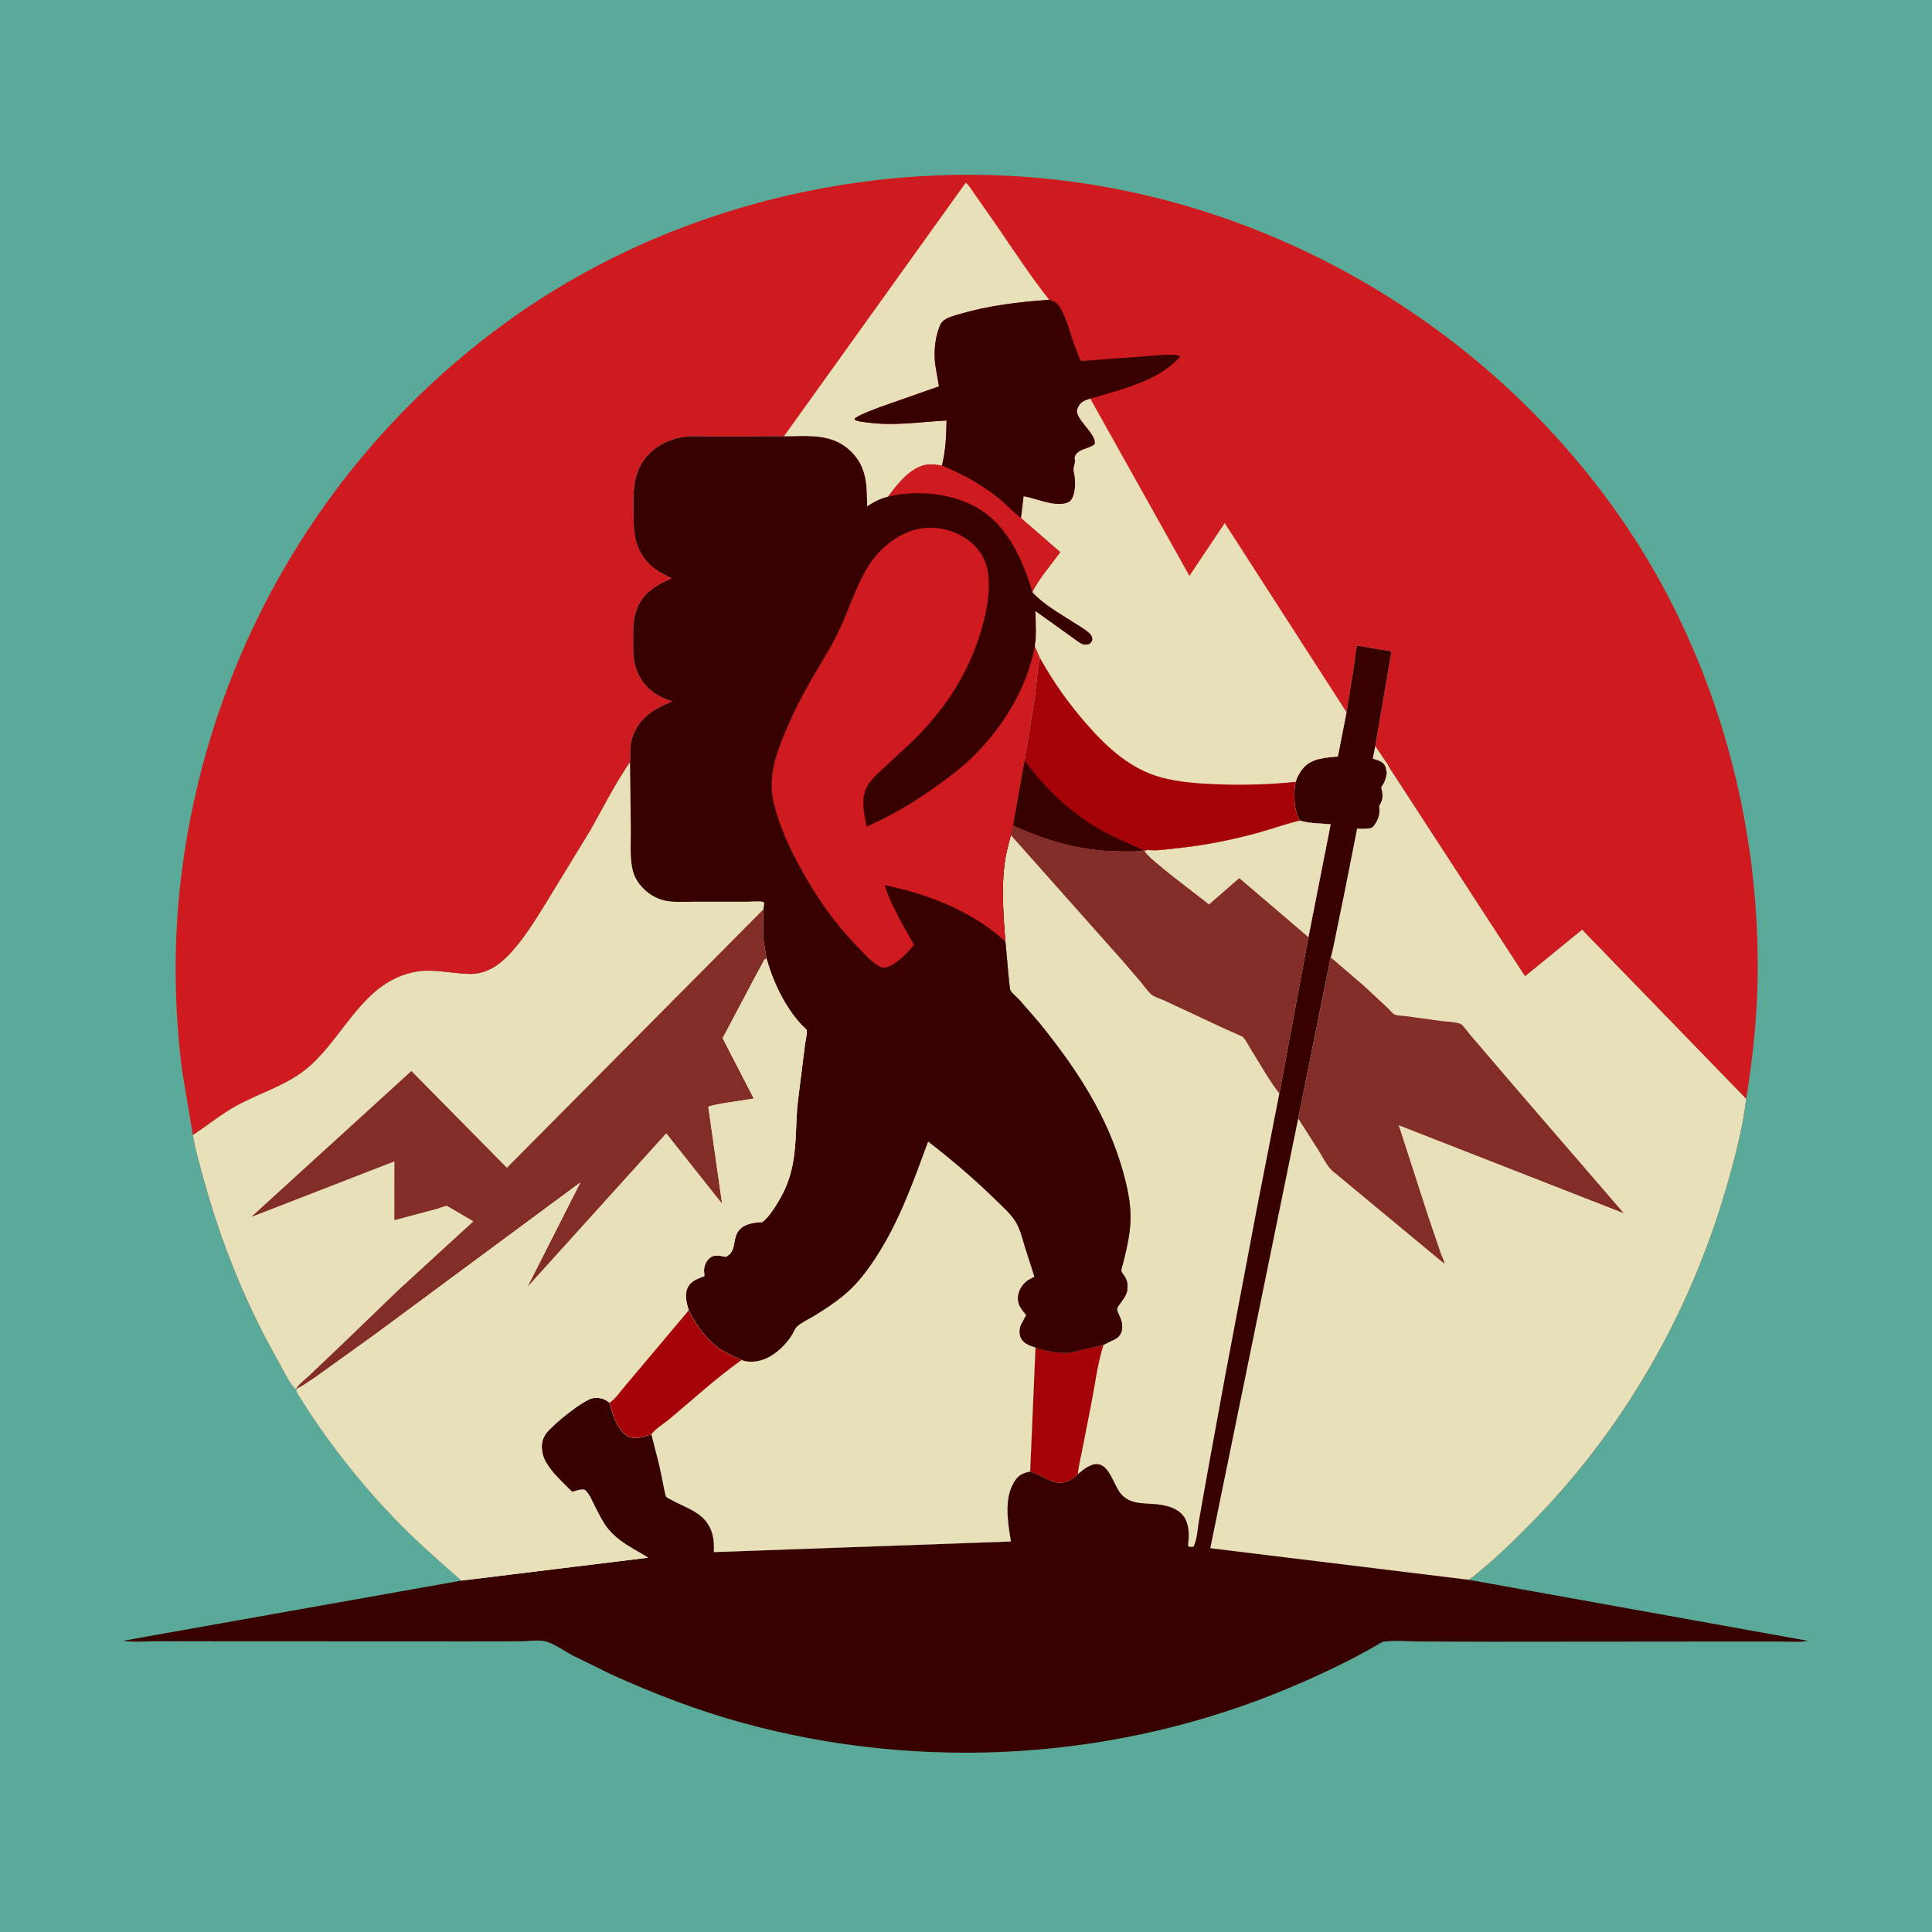
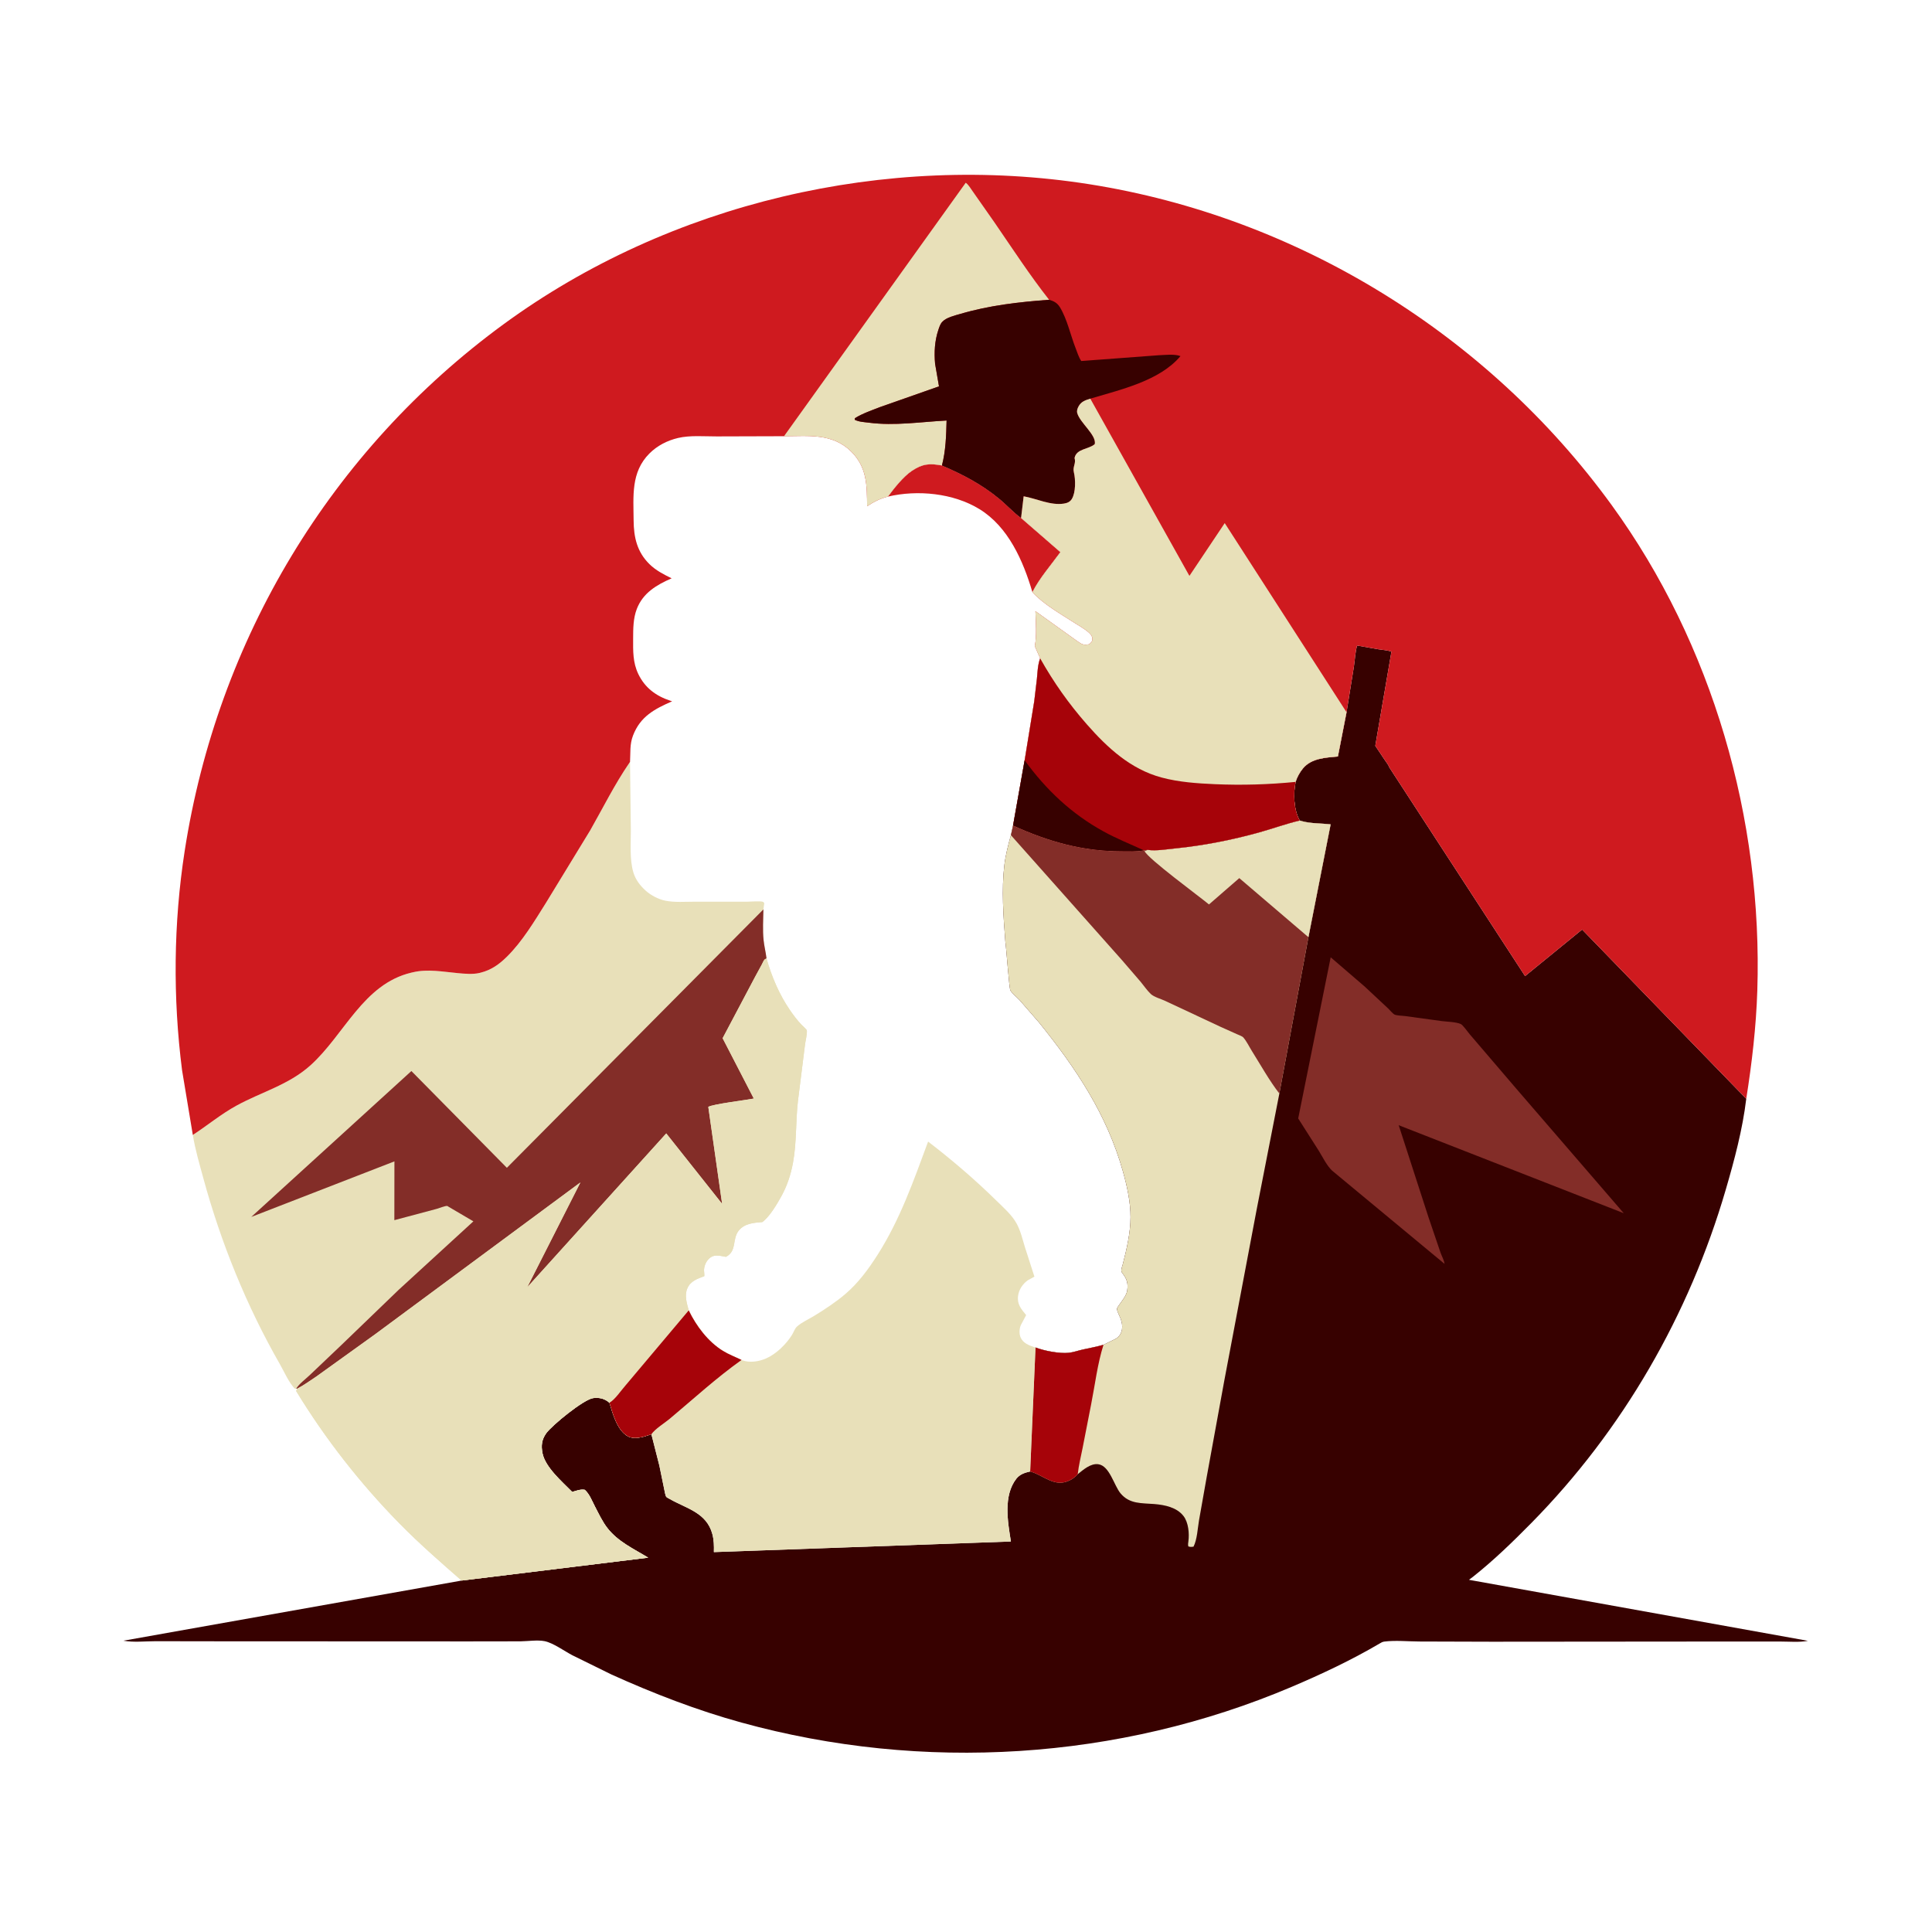
<svg xmlns="http://www.w3.org/2000/svg" version="1.1" style="display: block;" viewBox="0 0 2048 2048" width="1024" height="1024">
-   <path transform="translate(0,0)" fill="rgb(90,170,153)" d="M -0 -0 L 2048 0 L 2048 2048 L -0 2048 L -0 -0 z" />
  <path transform="translate(0,0)" fill="rgb(55,1,0)" d="M 1427.4 755.011 L 1435.16 706.773 C 1436.27 699.559 1436.55 691.219 1438.6 684.306 L 1460.66 688.179 C 1465.31 688.916 1470.58 689.215 1475 690.712 L 1457.87 790.6 L 1468.25 806.131 C 1469.58 808.132 1471.97 811.018 1472.58 813.254 L 1616.63 1034.7 L 1677.12 985.358 L 1851.1 1164.75 C 1847.2 1197.34 1838.53 1229.7 1829.35 1261.15 C 1790.62 1393.81 1720.31 1515.98 1623.22 1614.52 C 1603.64 1634.4 1583.26 1654.17 1561.37 1671.5 L 1557.84 1674.13 L 1557.26 1674.68 L 1916.45 1739.34 C 1907.42 1741.11 1896.99 1740.1 1887.72 1740.1 L 1832.09 1740.08 L 1581.71 1740.29 L 1504.51 1740.06 C 1492.74 1740 1479.12 1738.67 1467.5 1740.13 C 1465.38 1740.39 1464.05 1741.26 1462.26 1742.32 C 1432.54 1759.8 1400.77 1774.73 1369.06 1788.2 C 1185.8 1866.02 977.882 1878.86 786.008 1826 C 738.79 1812.99 692.711 1795.18 648.108 1775.01 L 606.589 1754.58 C 598.279 1750.21 586.319 1741.51 577.319 1739.7 C 569.922 1738.21 559.447 1739.79 551.773 1739.88 L 496.295 1739.96 L 230.583 1739.85 L 165 1739.75 C 153.953 1739.76 141.628 1741.18 130.816 1739.21 L 489.303 1675.46 L 687.082 1651.19 C 671.743 1641.79 654.94 1634.23 643.694 1619.59 C 638.436 1612.74 634.691 1604.68 630.71 1597.04 C 627.648 1591.17 624.888 1583.71 619.899 1579.27 C 615.285 1578.47 610.955 1580.25 606.552 1581.53 C 596.035 1570.85 577.925 1555.34 575.036 1540.37 C 573.5 1532.4 574.168 1526.13 578.98 1519.36 C 584.947 1510.96 619.104 1483.01 629 1482.01 C 635.778 1481.32 640.826 1482.52 646.044 1486.95 C 649.61 1498.77 654.387 1516.75 666.105 1522.79 C 671.147 1525.38 679.289 1524 684.5 1522.27 L 690.497 1520.37 L 698.978 1553.72 L 704.21 1579.25 C 704.627 1581.11 705.277 1585.42 706.3 1586.78 C 706.787 1587.42 709.273 1588.62 709.955 1589.01 C 727.655 1599.15 748.963 1603.32 755.104 1626.12 C 756.802 1632.43 756.938 1638.81 756.743 1645.29 L 1071.59 1634.05 C 1068.27 1613.21 1063.3 1585.46 1077.43 1567.44 C 1081.08 1562.78 1086.48 1561.04 1092 1559.83 L 1097.68 1428.4 C 1106.82 1431.9 1123.28 1435.1 1133 1434.01 C 1137.97 1433.45 1142.82 1431.66 1147.71 1430.58 C 1155.11 1428.95 1162.44 1427.61 1169.75 1425.53 L 1182.97 1419.02 C 1190.56 1414.17 1190.72 1405.28 1187.85 1397.67 C 1186.8 1394.89 1184.32 1390.51 1184.05 1387.68 C 1183.93 1386.45 1185.95 1383.9 1186.6 1382.94 C 1189.52 1378.64 1194.18 1373.24 1194.91 1368 C 1196.01 1360.2 1194.54 1355.64 1189.65 1349.5 C 1187.56 1346.88 1189.41 1343.19 1190.18 1340.23 C 1194.29 1324.4 1198.4 1306.62 1198.42 1290.23 C 1198.45 1274.18 1194.74 1257.41 1190.43 1242.02 C 1173.52 1181.65 1140.57 1132.3 1101.64 1084.15 L 1080.96 1060.33 C 1078.11 1057.25 1073.2 1053.36 1071.05 1049.91 C 1069.76 1047.84 1066.78 1005.33 1065.7 998.017 C 1063.67 971.742 1061.54 943.107 1064.68 916.955 C 1065.95 906.352 1068.75 895.59 1071.61 885.318 L 1073.88 875.06 C 1111.28 892.042 1147.44 902.338 1188.66 902.391 C 1196.17 902.401 1205.22 902.918 1212.54 901.369 L 1216.66 900.935 C 1225.71 902.151 1236.46 900.31 1245.54 899.386 C 1275.64 896.323 1304.93 890.631 1334.1 882.57 C 1348.71 878.531 1363 873.263 1377.75 869.784 C 1371.38 858.751 1370.78 841.145 1373.4 828.843 C 1374.93 823.866 1377.87 818.572 1381.21 814.558 C 1390.29 803.637 1405.15 803.214 1418.25 801.894 L 1427.4 755.011 z" />
  <path transform="translate(0,0)" fill="rgb(232,224,185)" d="M 1377.75 869.784 L 1379.59 870.342 C 1389.25 873.092 1400.53 872.682 1410.54 873.833 L 1386.99 993.463 L 1356.17 1159.2 L 1332.22 1281.6 L 1297.9 1463 L 1279.09 1566.02 L 1270.99 1611.76 C 1269.55 1620.13 1269.04 1632 1265.19 1639.5 C 1263.05 1639.82 1261.77 1639.97 1259.7 1639.29 C 1259.18 1637.28 1259.47 1635.94 1259.74 1633.92 C 1260.86 1625.6 1259.83 1613.89 1254.6 1607.1 C 1247.46 1597.81 1234.69 1595.26 1223.69 1594.35 C 1210.2 1593.24 1197.43 1594.54 1187.84 1583.05 C 1180.83 1574.65 1176.28 1553.71 1164.14 1552.13 C 1156.03 1551.07 1148.25 1558.07 1142.44 1562.71 C 1140.14 1565.38 1137.26 1567.57 1134.11 1569.15 C 1118.03 1577.22 1107.1 1564.29 1092.87 1560.08 L 1092 1559.83 L 1097.68 1428.4 C 1106.82 1431.9 1123.28 1435.1 1133 1434.01 C 1137.97 1433.45 1142.82 1431.66 1147.71 1430.58 C 1155.11 1428.95 1162.44 1427.61 1169.75 1425.53 L 1182.97 1419.02 C 1190.56 1414.17 1190.72 1405.28 1187.85 1397.67 C 1186.8 1394.89 1184.32 1390.51 1184.05 1387.68 C 1183.93 1386.45 1185.95 1383.9 1186.6 1382.94 C 1189.52 1378.64 1194.18 1373.24 1194.91 1368 C 1196.01 1360.2 1194.54 1355.64 1189.65 1349.5 C 1187.56 1346.88 1189.41 1343.19 1190.18 1340.23 C 1194.29 1324.4 1198.4 1306.62 1198.42 1290.23 C 1198.45 1274.18 1194.74 1257.41 1190.43 1242.02 C 1173.52 1181.65 1140.57 1132.3 1101.64 1084.15 L 1080.96 1060.33 C 1078.11 1057.25 1073.2 1053.36 1071.05 1049.91 C 1069.76 1047.84 1066.78 1005.33 1065.7 998.017 C 1063.67 971.742 1061.54 943.107 1064.68 916.955 C 1065.95 906.352 1068.75 895.59 1071.61 885.318 L 1073.88 875.06 C 1111.28 892.042 1147.44 902.338 1188.66 902.391 C 1196.17 902.401 1205.22 902.918 1212.54 901.369 L 1216.66 900.935 C 1225.71 902.151 1236.46 900.31 1245.54 899.386 C 1275.64 896.323 1304.93 890.631 1334.1 882.57 C 1348.71 878.531 1363 873.263 1377.75 869.784 z" />
  <path transform="translate(0,0)" fill="rgb(166,3,9)" d="M 1097.68 1428.4 C 1106.82 1431.9 1123.28 1435.1 1133 1434.01 C 1137.97 1433.45 1142.82 1431.66 1147.71 1430.58 C 1155.11 1428.95 1162.44 1427.61 1169.75 1425.53 C 1163.38 1445.55 1160.74 1468.04 1156.65 1488.67 L 1147.64 1534.76 C 1145.81 1544.03 1143.5 1553.31 1142.44 1562.71 C 1140.14 1565.38 1137.26 1567.57 1134.11 1569.15 C 1118.03 1577.22 1107.1 1564.29 1092.87 1560.08 L 1092 1559.83 L 1097.68 1428.4 z" />
  <path transform="translate(0,0)" fill="rgb(131,45,40)" d="M 1377.75 869.784 L 1379.59 870.342 C 1389.25 873.092 1400.53 872.682 1410.54 873.833 L 1386.99 993.463 L 1356.17 1159.2 C 1345.54 1145.5 1336.41 1129.03 1327.15 1114.27 C 1324.31 1109.74 1321.37 1103.59 1317.87 1099.64 C 1316.79 1098.42 1312.69 1096.95 1311.21 1096.27 L 1294.24 1088.66 L 1235.2 1061.01 C 1230.82 1058.94 1223.29 1056.9 1219.89 1053.68 C 1216.01 1050.02 1212.63 1044.99 1209.19 1040.83 L 1189.49 1017.96 L 1071.61 885.318 L 1073.88 875.06 C 1111.28 892.042 1147.44 902.338 1188.66 902.391 C 1196.17 902.401 1205.22 902.918 1212.54 901.369 L 1216.66 900.935 C 1225.71 902.151 1236.46 900.31 1245.54 899.386 C 1275.64 896.323 1304.93 890.631 1334.1 882.57 C 1348.71 878.531 1363 873.263 1377.75 869.784 z" />
  <path transform="translate(0,0)" fill="rgb(232,224,185)" d="M 1377.75 869.784 L 1379.59 870.342 C 1389.25 873.092 1400.53 872.682 1410.54 873.833 L 1386.99 993.463 L 1313.7 930.843 L 1281.56 958.746 C 1270.99 949.954 1217.08 910.448 1213.28 902.23 L 1216.66 900.935 C 1225.71 902.151 1236.46 900.31 1245.54 899.386 C 1275.64 896.323 1304.93 890.631 1334.1 882.57 C 1348.71 878.531 1363 873.263 1377.75 869.784 z" />
-   <path transform="translate(0,0)" fill="rgb(232,224,185)" d="M 1457.87 790.6 L 1468.25 806.131 C 1469.58 808.132 1471.97 811.018 1472.58 813.254 L 1616.63 1034.7 L 1677.12 985.358 L 1851.1 1164.75 C 1847.2 1197.34 1838.53 1229.7 1829.35 1261.15 C 1790.62 1393.81 1720.31 1515.98 1623.22 1614.52 C 1603.64 1634.4 1583.26 1654.17 1561.37 1671.5 L 1557.84 1674.13 L 1557.26 1674.68 L 1282.93 1641.16 L 1376.14 1185.6 L 1410.59 1014.78 C 1412.61 1009.14 1413.44 1002.54 1414.84 996.675 L 1425.39 945.149 L 1438.59 878.326 C 1442.05 878.449 1452.93 879.049 1455.16 876.622 C 1460.26 871.075 1463.15 863.277 1462.11 855.965 L 1461.88 854.5 L 1462.43 853.6 C 1466.57 846.191 1465.93 842.317 1464.06 834.5 C 1467.83 829.461 1468.99 825.446 1469.99 819.273 C 1469.56 817.035 1469.21 814.14 1468.26 812.089 C 1466.15 807.533 1461.22 806.127 1456.82 804.772 L 1455.14 804.264 L 1457.87 790.6 z" />
  <path transform="translate(0,0)" fill="rgb(131,45,40)" d="M 1410.59 1014.78 L 1446.83 1045.96 L 1471.49 1069.01 C 1473.13 1070.55 1476.46 1074.65 1478.36 1075.5 C 1480.92 1076.65 1486.18 1076.61 1489.22 1077.04 L 1528.31 1082.39 C 1533.88 1083.1 1543.29 1083.25 1548.36 1085.44 C 1550.78 1086.5 1556.04 1094.17 1558.27 1096.71 L 1607.48 1154.23 L 1721.23 1286.04 L 1482.68 1192.77 L 1514.23 1290.25 L 1527.06 1327.99 C 1528.24 1331.37 1531 1336.28 1531.24 1339.73 L 1412.13 1240.96 C 1406.32 1235.45 1402.26 1226.82 1398.05 1220 L 1376.14 1185.6 L 1410.59 1014.78 z" />
-   <path transform="translate(0,0)" fill="rgb(55,1,0)" d="M 831.074 462.407 C 856.807 462.365 882.359 458.902 902.29 478.654 C 919.22 495.433 918.947 514.533 919.196 536.621 C 926.444 531.852 932.738 528.574 941.252 526.415 C 947.699 517.677 957.452 505.31 966.484 499.233 C 977.903 491.549 985.379 491.009 998.49 493.415 C 1020.52 502.836 1040.03 513.006 1058.75 528.271 C 1066.8 534.831 1074.12 542.982 1082.37 549.094 L 1124.04 585.294 C 1114.18 598.851 1101.98 612.783 1094.38 627.677 L 1095.09 628.471 C 1106.57 640.706 1124.35 650.827 1138.42 659.86 C 1143.6 663.184 1149.56 666.421 1154.17 670.5 C 1156.28 672.365 1158 674.525 1157.98 677.5 C 1157.96 680.269 1156.33 681.284 1154.5 682.977 C 1149.22 683.914 1147.44 683.486 1142.92 680.322 L 1097.6 647.87 C 1097.97 659.763 1099.21 673.289 1096.94 684.948 L 1102.6 697.864 C 1100.03 704.858 1099.85 712.232 1099.16 719.588 L 1096.32 743.5 L 1086.15 805.95 L 1073.88 875.06 L 1071.61 885.318 C 1068.75 895.59 1065.95 906.352 1064.68 916.955 C 1061.54 943.107 1063.67 971.742 1065.7 998.017 C 1066.78 1005.33 1069.76 1047.84 1071.05 1049.91 C 1073.2 1053.36 1078.11 1057.25 1080.96 1060.33 L 1101.64 1084.15 C 1140.57 1132.3 1173.52 1181.65 1190.43 1242.02 C 1194.74 1257.41 1198.45 1274.18 1198.42 1290.23 C 1198.4 1306.62 1194.29 1324.4 1190.18 1340.23 C 1189.41 1343.19 1187.56 1346.88 1189.65 1349.5 C 1194.54 1355.64 1196.01 1360.2 1194.91 1368 C 1194.18 1373.24 1189.52 1378.64 1186.6 1382.94 C 1185.95 1383.9 1183.93 1386.45 1184.05 1387.68 C 1184.32 1390.51 1186.8 1394.89 1187.85 1397.67 C 1190.72 1405.28 1190.56 1414.17 1182.97 1419.02 L 1169.75 1425.53 C 1162.44 1427.61 1155.11 1428.95 1147.71 1430.58 C 1142.82 1431.66 1137.97 1433.45 1133 1434.01 C 1123.28 1435.1 1106.82 1431.9 1097.68 1428.4 L 1092 1559.83 C 1086.48 1561.04 1081.08 1562.78 1077.43 1567.44 C 1063.3 1585.46 1068.27 1613.21 1071.59 1634.05 L 756.743 1645.29 C 756.938 1638.81 756.802 1632.43 755.104 1626.12 C 748.963 1603.32 727.655 1599.15 709.955 1589.01 C 709.273 1588.62 706.787 1587.42 706.3 1586.78 C 705.277 1585.42 704.627 1581.11 704.21 1579.25 L 698.978 1553.72 L 690.497 1520.37 L 684.5 1522.27 C 679.289 1524 671.147 1525.38 666.105 1522.79 C 654.387 1516.75 649.61 1498.77 646.044 1486.95 C 640.826 1482.52 635.778 1481.32 629 1482.01 C 619.104 1483.01 584.947 1510.96 578.98 1519.36 C 574.168 1526.13 573.5 1532.4 575.036 1540.37 C 577.925 1555.34 596.035 1570.85 606.552 1581.53 C 610.955 1580.25 615.285 1578.47 619.899 1579.27 C 624.888 1583.71 627.648 1591.17 630.71 1597.04 C 634.691 1604.68 638.436 1612.74 643.694 1619.59 C 654.94 1634.23 671.743 1641.79 687.082 1651.19 L 489.303 1675.46 C 466.852 1655.86 444.189 1636.08 423.309 1614.79 C 381.782 1572.45 344.749 1525.15 313.922 1474.52 L 314.898 1472.14 L 314.065 1471.97 L 312.838 1472.25 C 306.854 1466.95 300.792 1453.23 296.731 1446.15 C 261.439 1384.62 234.107 1317.2 215.506 1248.82 C 211.416 1233.78 206.9 1218.49 204.394 1203.1 C 220.013 1192.93 234.223 1181.02 250.668 1172.02 C 277.413 1157.38 306.172 1150 329.246 1129.17 C 365.044 1096.87 384.989 1043.19 435.894 1031.08 L 437.853 1030.63 C 453.481 1026.94 469.721 1030.13 485.468 1031.57 C 492.553 1032.23 501.198 1033.01 508.193 1031.4 L 509.5 1031.06 C 520.718 1028.29 529.219 1022.16 537.335 1014.15 C 553.871 997.832 566.728 976.19 579.023 956.596 L 625.625 880.246 C 639.194 856.384 651.701 831.121 667.247 808.53 L 667.852 807.667 C 668.46 797.712 667.374 789.174 671.056 779.601 C 678.865 759.302 694.048 751.507 712.484 743.409 L 710.68 742.831 C 695.373 737.808 683.669 729.146 676.624 714.482 C 670.762 702.28 671.085 690.074 671.147 676.91 C 671.198 666.328 671.18 655.532 675.047 645.5 C 681.637 628.407 696.111 619.956 711.972 613.044 C 703.588 608.936 695.198 604.655 688.478 598.042 C 675.274 585.049 671.794 569.546 671.664 551.617 C 671.477 525.92 668.646 500.459 688.432 480.701 C 696.748 472.396 707.281 467.006 718.659 464.295 C 731.47 461.242 746.687 462.674 759.822 462.616 L 831.074 462.407 z" />
  <path transform="translate(0,0)" fill="rgb(207,26,31)" d="M 941.252 526.415 C 947.699 517.677 957.452 505.31 966.484 499.233 C 977.903 491.549 985.379 491.009 998.49 493.415 C 1020.52 502.836 1040.03 513.006 1058.75 528.271 C 1066.8 534.831 1074.12 542.982 1082.37 549.094 L 1124.04 585.294 C 1114.18 598.851 1101.98 612.783 1094.38 627.677 C 1084.63 594.563 1068.86 558.464 1038.27 539.694 C 1010.47 522.637 972.515 519.076 941.252 526.415 z" />
-   <path transform="translate(0,0)" fill="rgb(207,26,31)" d="M 1065.7 998.017 C 1031.16 966.023 983.073 947.429 937.579 938.264 C 945.571 961.396 956.776 980.277 968.8 1001.39 C 962.572 1009.81 950.587 1021.77 940.538 1025.18 C 936.429 1026.57 933.524 1025.19 930 1023.05 C 922.472 1018.49 915.683 1010.43 909.536 1004.16 C 884.733 978.866 865.64 951.335 848.637 920.286 C 837.081 899.183 826.431 876.3 820.601 852.862 C 813.954 826.132 820.972 803.892 831.031 779.168 C 839.569 758.182 849.923 737.999 861.184 718.355 C 869.644 703.596 878.957 689.314 886.637 674.117 C 898.672 650.303 905.719 624.554 919.638 601.471 C 930.983 582.658 950.142 566.21 971.85 561.089 C 989.435 556.94 1008.17 560.704 1023.33 570.43 C 1035.11 577.98 1044.17 590.315 1046.79 604.143 C 1050.15 621.829 1046.93 642.917 1042.38 660.092 C 1029.44 708.983 1005.34 747.663 969.727 783.419 L 940.544 810.677 C 933.357 817.191 925.331 823.912 920.063 832.124 C 911.861 844.909 915.811 862.427 918.775 876.238 C 941.933 865.907 963.538 853.668 984.35 839.186 C 999.397 828.716 1014.48 818.01 1027.86 805.43 C 1061.25 774.015 1088.77 730.54 1096.94 684.948 L 1102.6 697.864 C 1100.03 704.858 1099.85 712.232 1099.16 719.588 L 1096.32 743.5 L 1086.15 805.95 L 1073.88 875.06 L 1071.61 885.318 C 1068.75 895.59 1065.95 906.352 1064.68 916.955 C 1061.54 943.107 1063.67 971.742 1065.7 998.017 z" />
  <path transform="translate(0,0)" fill="rgb(232,224,185)" d="M 786.055 1441.62 L 786.871 1441.97 C 794.803 1444.83 804.403 1443.34 812 1440.04 C 822.787 1435.35 833.591 1424.77 839.703 1414.77 C 841.331 1412.11 842.515 1408.29 844.828 1406.21 C 849.867 1401.68 857.494 1398.27 863.295 1394.73 C 874.551 1387.87 886.165 1380.16 896.176 1371.63 C 909.87 1359.95 920.692 1345.18 930.304 1330.08 C 954.203 1292.52 968.472 1251.57 983.83 1210.13 C 1008.96 1229.4 1033.75 1250.61 1056.3 1272.79 C 1063.62 1279.99 1072.75 1287.93 1077.68 1297.03 C 1081.82 1304.67 1083.86 1313.46 1086.37 1321.72 L 1096.52 1353.29 L 1089.5 1357.16 C 1084.11 1361.02 1080.16 1366.86 1079.23 1373.5 C 1077.96 1382.57 1082.42 1387.5 1087.76 1394.05 L 1082.14 1404.64 C 1080.47 1408.52 1080.19 1414.1 1082 1418 C 1084.68 1423.79 1090.64 1426.16 1096.29 1427.97 L 1097.68 1428.4 L 1092 1559.83 C 1086.48 1561.04 1081.08 1562.78 1077.43 1567.44 C 1063.3 1585.46 1068.27 1613.21 1071.59 1634.05 L 756.743 1645.29 C 756.938 1638.81 756.802 1632.43 755.104 1626.12 C 748.963 1603.32 727.655 1599.15 709.955 1589.01 C 709.273 1588.62 706.787 1587.42 706.3 1586.78 C 705.277 1585.42 704.627 1581.11 704.21 1579.25 L 698.978 1553.72 L 690.497 1520.37 C 694.383 1514.66 704.514 1508.51 710 1503.91 C 735.1 1482.89 759.332 1460.63 786.055 1441.62 z" />
  <path transform="translate(0,0)" fill="rgb(232,224,185)" d="M 204.394 1203.1 C 220.013 1192.93 234.223 1181.02 250.668 1172.02 C 277.413 1157.38 306.172 1150 329.246 1129.17 C 365.044 1096.87 384.989 1043.19 435.894 1031.08 L 437.853 1030.63 C 453.481 1026.94 469.721 1030.13 485.468 1031.57 C 492.553 1032.23 501.198 1033.01 508.193 1031.4 L 509.5 1031.06 C 520.718 1028.29 529.219 1022.16 537.335 1014.15 C 553.871 997.832 566.728 976.19 579.023 956.596 L 625.625 880.246 C 639.194 856.384 651.701 831.121 667.247 808.53 L 667.852 807.667 L 668.716 879.852 C 668.817 894.218 667.286 910.998 671.407 924.835 C 673.651 932.372 678.573 938.841 684.362 944.043 C 689.839 948.966 697.632 953.152 704.863 954.682 C 714.928 956.811 726.727 955.812 737.045 955.826 L 792.176 955.831 C 795.268 955.831 806.71 954.859 809 956.057 C 809.544 956.341 809.763 957.019 810.144 957.5 L 809.241 963.998 C 809.09 974.728 808.332 985.917 809.443 996.591 C 810.126 1003.16 811.805 1009.53 812.539 1016.03 C 818.002 1035.32 826.121 1054.42 837.518 1070.99 C 841.161 1076.28 845.054 1081.43 849.465 1086.11 C 850.198 1086.88 855.108 1091.37 855.226 1092.03 C 855.861 1095.59 853.803 1103.43 853.358 1107.23 L 845.865 1166.99 C 843.326 1188.84 844.613 1210.98 840.586 1232.65 C 838.258 1245.18 834.389 1257.09 828.172 1268.24 C 823.457 1276.7 815.902 1289.67 808.077 1295.47 C 799.125 1296.12 789.323 1296.86 783.185 1304.36 C 775.834 1313.34 781.49 1326.18 769.5 1332.31 C 764.217 1331.49 758.142 1329.48 753.427 1332.74 C 749.267 1335.62 746.796 1340.47 746.341 1345.5 C 746.188 1347.19 746.516 1348.83 746.603 1350.5 L 746.612 1352.79 C 739.22 1355.55 731.953 1357.88 728.579 1365.79 C 725.387 1373.27 728.055 1381.63 730.074 1389.06 C 738.01 1405.55 750.56 1422.27 766.328 1431.97 C 772.666 1435.87 779.431 1438.34 786.055 1441.62 C 759.332 1460.63 735.1 1482.89 710 1503.91 C 704.514 1508.51 694.383 1514.66 690.497 1520.37 L 684.5 1522.27 C 679.289 1524 671.147 1525.38 666.105 1522.79 C 654.387 1516.75 649.61 1498.77 646.044 1486.95 C 640.826 1482.52 635.778 1481.32 629 1482.01 C 619.104 1483.01 584.947 1510.96 578.98 1519.36 C 574.168 1526.13 573.5 1532.4 575.036 1540.37 C 577.925 1555.34 596.035 1570.85 606.552 1581.53 C 610.955 1580.25 615.285 1578.47 619.899 1579.27 C 624.888 1583.71 627.648 1591.17 630.71 1597.04 C 634.691 1604.68 638.436 1612.74 643.694 1619.59 C 654.94 1634.23 671.743 1641.79 687.082 1651.19 L 489.303 1675.46 C 466.852 1655.86 444.189 1636.08 423.309 1614.79 C 381.782 1572.45 344.749 1525.15 313.922 1474.52 L 314.898 1472.14 L 314.065 1471.97 L 312.838 1472.25 C 306.854 1466.95 300.792 1453.23 296.731 1446.15 C 261.439 1384.62 234.107 1317.2 215.506 1248.82 C 211.416 1233.78 206.9 1218.49 204.394 1203.1 z" />
  <path transform="translate(0,0)" fill="rgb(131,45,40)" d="M 314.065 1471.97 C 316.881 1467.06 323.9 1461.92 328.114 1457.89 L 361.954 1425.71 L 422.656 1367.21 L 501.81 1294.67 L 475.485 1279.2 C 474.977 1278.92 474.538 1278.41 473.96 1278.36 C 471.767 1278.16 465.551 1280.74 463.167 1281.37 L 418.026 1293.43 L 418.11 1231.1 L 266.353 1290 L 436.085 1135.34 L 537.305 1237.92 L 809.241 963.998 C 809.09 974.728 808.332 985.917 809.443 996.591 C 810.126 1003.16 811.805 1009.53 812.539 1016.03 C 811.859 1016.39 811.06 1016.59 810.5 1017.12 C 809.513 1018.05 808.333 1021 807.643 1022.25 L 800.597 1035.18 L 766.013 1100.55 L 799.066 1164.52 C 791.124 1166.11 755.102 1170.45 750.833 1173.35 L 765.474 1276.12 L 706.246 1201.47 L 558.884 1364.56 L 615.271 1253.4 L 397.782 1414.29 L 335.408 1459.13 C 328.786 1463.46 321.924 1468.55 314.898 1472.14 L 314.065 1471.97 z" />
  <path transform="translate(0,0)" fill="rgb(232,224,185)" d="M 314.898 1472.14 C 321.924 1468.55 328.786 1463.46 335.408 1459.13 L 397.782 1414.29 L 615.271 1253.4 L 558.884 1364.56 L 706.246 1201.47 L 765.474 1276.12 L 750.833 1173.35 C 755.102 1170.45 791.124 1166.11 799.066 1164.52 L 766.013 1100.55 L 800.597 1035.18 L 807.643 1022.25 C 808.333 1021 809.513 1018.05 810.5 1017.12 C 811.06 1016.59 811.859 1016.39 812.539 1016.03 C 818.002 1035.32 826.121 1054.42 837.518 1070.99 C 841.161 1076.28 845.054 1081.43 849.465 1086.11 C 850.198 1086.88 855.108 1091.37 855.226 1092.03 C 855.861 1095.59 853.803 1103.43 853.358 1107.23 L 845.865 1166.99 C 843.326 1188.84 844.613 1210.98 840.586 1232.65 C 838.258 1245.18 834.389 1257.09 828.172 1268.24 C 823.457 1276.7 815.902 1289.67 808.077 1295.47 C 799.125 1296.12 789.323 1296.86 783.185 1304.36 C 775.834 1313.34 781.49 1326.18 769.5 1332.31 C 764.217 1331.49 758.142 1329.48 753.427 1332.74 C 749.267 1335.62 746.796 1340.47 746.341 1345.5 C 746.188 1347.19 746.516 1348.83 746.603 1350.5 L 746.612 1352.79 C 739.22 1355.55 731.953 1357.88 728.579 1365.79 C 725.387 1373.27 728.055 1381.63 730.074 1389.06 C 738.01 1405.55 750.56 1422.27 766.328 1431.97 C 772.666 1435.87 779.431 1438.34 786.055 1441.62 C 759.332 1460.63 735.1 1482.89 710 1503.91 C 704.514 1508.51 694.383 1514.66 690.497 1520.37 L 684.5 1522.27 C 679.289 1524 671.147 1525.38 666.105 1522.79 C 654.387 1516.75 649.61 1498.77 646.044 1486.95 C 640.826 1482.52 635.778 1481.32 629 1482.01 C 619.104 1483.01 584.947 1510.96 578.98 1519.36 C 574.168 1526.13 573.5 1532.4 575.036 1540.37 C 577.925 1555.34 596.035 1570.85 606.552 1581.53 C 610.955 1580.25 615.285 1578.47 619.899 1579.27 C 624.888 1583.71 627.648 1591.17 630.71 1597.04 C 634.691 1604.68 638.436 1612.74 643.694 1619.59 C 654.94 1634.23 671.743 1641.79 687.082 1651.19 L 489.303 1675.46 C 466.852 1655.86 444.189 1636.08 423.309 1614.79 C 381.782 1572.45 344.749 1525.15 313.922 1474.52 L 314.898 1472.14 z" />
  <path transform="translate(0,0)" fill="rgb(166,3,9)" d="M 646.044 1486.95 C 651.956 1483.62 658.175 1474.19 662.901 1468.83 L 730.074 1389.06 C 738.01 1405.55 750.56 1422.27 766.328 1431.97 C 772.666 1435.87 779.431 1438.34 786.055 1441.62 C 759.332 1460.63 735.1 1482.89 710 1503.91 C 704.514 1508.51 694.383 1514.66 690.497 1520.37 L 684.5 1522.27 C 679.289 1524 671.147 1525.38 666.105 1522.79 C 654.387 1516.75 649.61 1498.77 646.044 1486.95 z" />
  <path transform="translate(0,0)" fill="rgb(207,26,31)" d="M 204.394 1203.1 L 192.986 1134.46 C 183.178 1057.57 183.881 978.865 195.743 902.225 C 230.431 678.112 350.765 477.499 534.078 343.5 C 710.108 214.824 939.492 161.377 1154.59 195.254 C 1375.43 230.035 1577.15 354.638 1708.33 535.266 C 1815.54 682.875 1868.68 868.408 1862.82 1050.18 C 1861.58 1088.49 1857.11 1126.92 1851.1 1164.75 L 1677.12 985.358 L 1616.63 1034.7 L 1472.58 813.254 C 1471.97 811.018 1469.58 808.132 1468.25 806.131 L 1457.87 790.6 L 1475 690.712 C 1470.58 689.215 1465.31 688.916 1460.66 688.179 L 1438.6 684.306 C 1436.55 691.219 1436.27 699.559 1435.16 706.773 L 1427.4 755.011 L 1418.25 801.894 C 1405.15 803.214 1390.29 803.637 1381.21 814.558 C 1377.87 818.572 1374.93 823.866 1373.4 828.843 C 1370.78 841.145 1371.38 858.751 1377.75 869.784 C 1363 873.263 1348.71 878.531 1334.1 882.57 C 1304.93 890.631 1275.64 896.323 1245.54 899.386 C 1236.46 900.31 1225.71 902.151 1216.66 900.935 L 1212.54 901.369 C 1205.22 902.918 1196.17 902.401 1188.66 902.391 C 1147.44 902.338 1111.28 892.042 1073.88 875.06 L 1086.15 805.95 L 1096.32 743.5 L 1099.16 719.588 C 1099.85 712.232 1100.03 704.858 1102.6 697.864 L 1096.94 684.948 C 1099.21 673.289 1097.97 659.763 1097.6 647.87 L 1142.92 680.322 C 1147.44 683.486 1149.22 683.914 1154.5 682.977 C 1156.33 681.284 1157.96 680.269 1157.98 677.5 C 1158 674.525 1156.28 672.365 1154.17 670.5 C 1149.56 666.421 1143.6 663.184 1138.42 659.86 C 1124.35 650.827 1106.57 640.706 1095.09 628.471 L 1094.38 627.677 C 1101.98 612.783 1114.18 598.851 1124.04 585.294 L 1082.37 549.094 C 1074.12 542.982 1066.8 534.831 1058.75 528.271 C 1040.03 513.006 1020.52 502.836 998.49 493.415 C 985.379 491.009 977.903 491.549 966.484 499.233 C 957.452 505.31 947.699 517.677 941.252 526.415 C 932.738 528.574 926.444 531.852 919.196 536.621 C 918.947 514.533 919.22 495.433 902.29 478.654 C 882.359 458.902 856.807 462.365 831.074 462.407 L 759.822 462.616 C 746.687 462.674 731.47 461.242 718.659 464.295 C 707.281 467.006 696.748 472.396 688.432 480.701 C 668.646 500.459 671.477 525.92 671.664 551.617 C 671.794 569.546 675.274 585.049 688.478 598.042 C 695.198 604.655 703.588 608.936 711.972 613.044 C 696.111 619.956 681.637 628.407 675.047 645.5 C 671.18 655.532 671.198 666.328 671.147 676.91 C 671.085 690.074 670.762 702.28 676.624 714.482 C 683.669 729.146 695.373 737.808 710.68 742.831 L 712.484 743.409 C 694.048 751.507 678.865 759.302 671.056 779.601 C 667.374 789.174 668.46 797.712 667.852 807.667 L 667.247 808.53 C 651.701 831.121 639.194 856.384 625.625 880.246 L 579.023 956.596 C 566.728 976.19 553.871 997.832 537.335 1014.15 C 529.219 1022.16 520.718 1028.29 509.5 1031.06 L 508.193 1031.4 C 501.198 1033.01 492.553 1032.23 485.468 1031.57 C 469.721 1030.13 453.481 1026.94 437.853 1030.63 L 435.894 1031.08 C 384.989 1043.19 365.044 1096.87 329.246 1129.17 C 306.172 1150 277.413 1157.38 250.668 1172.02 C 234.223 1181.02 220.013 1192.93 204.394 1203.1 z" />
  <path transform="translate(0,0)" fill="rgb(232,224,185)" d="M 831.074 462.407 L 1023.71 193.7 C 1026.64 195.629 1029.23 200.301 1031.33 203.155 L 1053.98 235.475 C 1072.94 263.02 1091.44 291.518 1112.11 317.786 C 1080.51 320.082 1048.72 323.703 1018.22 332.705 C 1012.03 334.532 1003.25 336.407 998.761 341.263 C 996.693 343.501 995.654 346.881 994.691 349.739 C 990.807 361.27 990.148 373.559 991.239 385.633 L 995.367 409.569 L 932.945 431.5 C 924.021 435.004 914.431 438.205 906.256 443.281 L 906.068 444.965 C 910.704 447.269 915.933 447.387 921 448.046 C 948.528 451.625 975.939 447.179 1003.42 445.764 C 1003.02 461.702 1002.58 477.898 998.49 493.415 C 985.379 491.009 977.903 491.549 966.484 499.233 C 957.452 505.31 947.699 517.677 941.252 526.415 C 932.738 528.574 926.444 531.852 919.196 536.621 C 918.947 514.533 919.22 495.433 902.29 478.654 C 882.359 458.902 856.807 462.365 831.074 462.407 z" />
  <path transform="translate(0,0)" fill="rgb(55,1,0)" d="M 1112.11 317.786 C 1117.07 319.123 1120.75 321.121 1123.51 325.613 C 1131.22 338.173 1134.74 355.158 1140.16 368.963 C 1141.91 373.426 1143.47 378.732 1146.19 382.689 L 1228.01 376.586 C 1234.73 376.337 1245.14 375.018 1251.35 377.499 C 1229.2 403.829 1187.58 413.072 1155.77 422.594 C 1150.56 424.241 1146.15 425.589 1143.34 430.753 C 1142.11 433.011 1141.22 435.449 1141.96 438 C 1145 448.417 1162.52 461.231 1160.5 470.783 C 1154.06 476.474 1141.08 475.411 1139.07 485.5 C 1140.86 491.345 1136.88 494.677 1138.33 500.562 C 1140.24 508.303 1140.42 522.114 1136.15 528.988 C 1134.24 532.079 1131.26 533.276 1127.78 533.83 C 1113.72 536.067 1098.8 528.509 1085.12 526.1 L 1082.37 549.094 C 1074.12 542.982 1066.8 534.831 1058.75 528.271 C 1040.03 513.006 1020.52 502.836 998.49 493.415 C 1002.58 477.898 1003.02 461.702 1003.42 445.764 C 975.939 447.179 948.528 451.625 921 448.046 C 915.933 447.387 910.704 447.269 906.068 444.965 L 906.256 443.281 C 914.431 438.205 924.021 435.004 932.945 431.5 L 995.367 409.569 L 991.239 385.633 C 990.148 373.559 990.807 361.27 994.691 349.739 C 995.654 346.881 996.693 343.501 998.761 341.263 C 1003.25 336.407 1012.03 334.532 1018.22 332.705 C 1048.72 323.703 1080.51 320.082 1112.11 317.786 z" />
  <path transform="translate(0,0)" fill="rgb(232,224,185)" d="M 1082.37 549.094 L 1085.12 526.1 C 1098.8 528.509 1113.72 536.067 1127.78 533.83 C 1131.26 533.276 1134.24 532.079 1136.15 528.988 C 1140.42 522.114 1140.24 508.303 1138.33 500.562 C 1136.88 494.677 1140.86 491.345 1139.07 485.5 C 1141.08 475.411 1154.06 476.474 1160.5 470.783 C 1162.52 461.231 1145 448.417 1141.96 438 C 1141.22 435.449 1142.11 433.011 1143.34 430.753 C 1146.15 425.589 1150.56 424.241 1155.77 422.594 L 1260.84 610.457 L 1298.26 554.505 L 1427.4 755.011 L 1418.25 801.894 C 1405.15 803.214 1390.29 803.637 1381.21 814.558 C 1377.87 818.572 1374.93 823.866 1373.4 828.843 C 1370.78 841.145 1371.38 858.751 1377.75 869.784 C 1363 873.263 1348.71 878.531 1334.1 882.57 C 1304.93 890.631 1275.64 896.323 1245.54 899.386 C 1236.46 900.31 1225.71 902.151 1216.66 900.935 L 1212.54 901.369 C 1205.22 902.918 1196.17 902.401 1188.66 902.391 C 1147.44 902.338 1111.28 892.042 1073.88 875.06 L 1086.15 805.95 L 1096.32 743.5 L 1099.16 719.588 C 1099.85 712.232 1100.03 704.858 1102.6 697.864 L 1096.94 684.948 C 1099.21 673.289 1097.97 659.763 1097.6 647.87 L 1142.92 680.322 C 1147.44 683.486 1149.22 683.914 1154.5 682.977 C 1156.33 681.284 1157.96 680.269 1157.98 677.5 C 1158 674.525 1156.28 672.365 1154.17 670.5 C 1149.56 666.421 1143.6 663.184 1138.42 659.86 C 1124.35 650.827 1106.57 640.706 1095.09 628.471 L 1094.38 627.677 C 1101.98 612.783 1114.18 598.851 1124.04 585.294 L 1082.37 549.094 z" />
  <path transform="translate(0,0)" fill="rgb(166,3,9)" d="M 1102.6 697.864 C 1116.91 723.305 1132.82 745.838 1152.06 767.775 C 1173.89 792.663 1198.43 815.343 1231.19 824.165 C 1249.44 829.082 1269.09 830.455 1287.91 831.267 C 1316.57 832.502 1344.85 831.657 1373.4 828.843 C 1370.78 841.145 1371.38 858.751 1377.75 869.784 C 1363 873.263 1348.71 878.531 1334.1 882.57 C 1304.93 890.631 1275.64 896.323 1245.54 899.386 C 1236.46 900.31 1225.71 902.151 1216.66 900.935 L 1212.54 901.369 C 1205.22 902.918 1196.17 902.401 1188.66 902.391 C 1147.44 902.338 1111.28 892.042 1073.88 875.06 L 1086.15 805.95 L 1096.32 743.5 L 1099.16 719.588 C 1099.85 712.232 1100.03 704.858 1102.6 697.864 z" />
  <path transform="translate(0,0)" fill="rgb(55,1,0)" d="M 1086.15 805.95 C 1108.85 837.17 1135.78 862.681 1169.81 881.38 C 1183.72 889.025 1198.16 894.768 1212.54 901.369 C 1205.22 902.918 1196.17 902.401 1188.66 902.391 C 1147.44 902.338 1111.28 892.042 1073.88 875.06 L 1086.15 805.95 z" />
</svg>